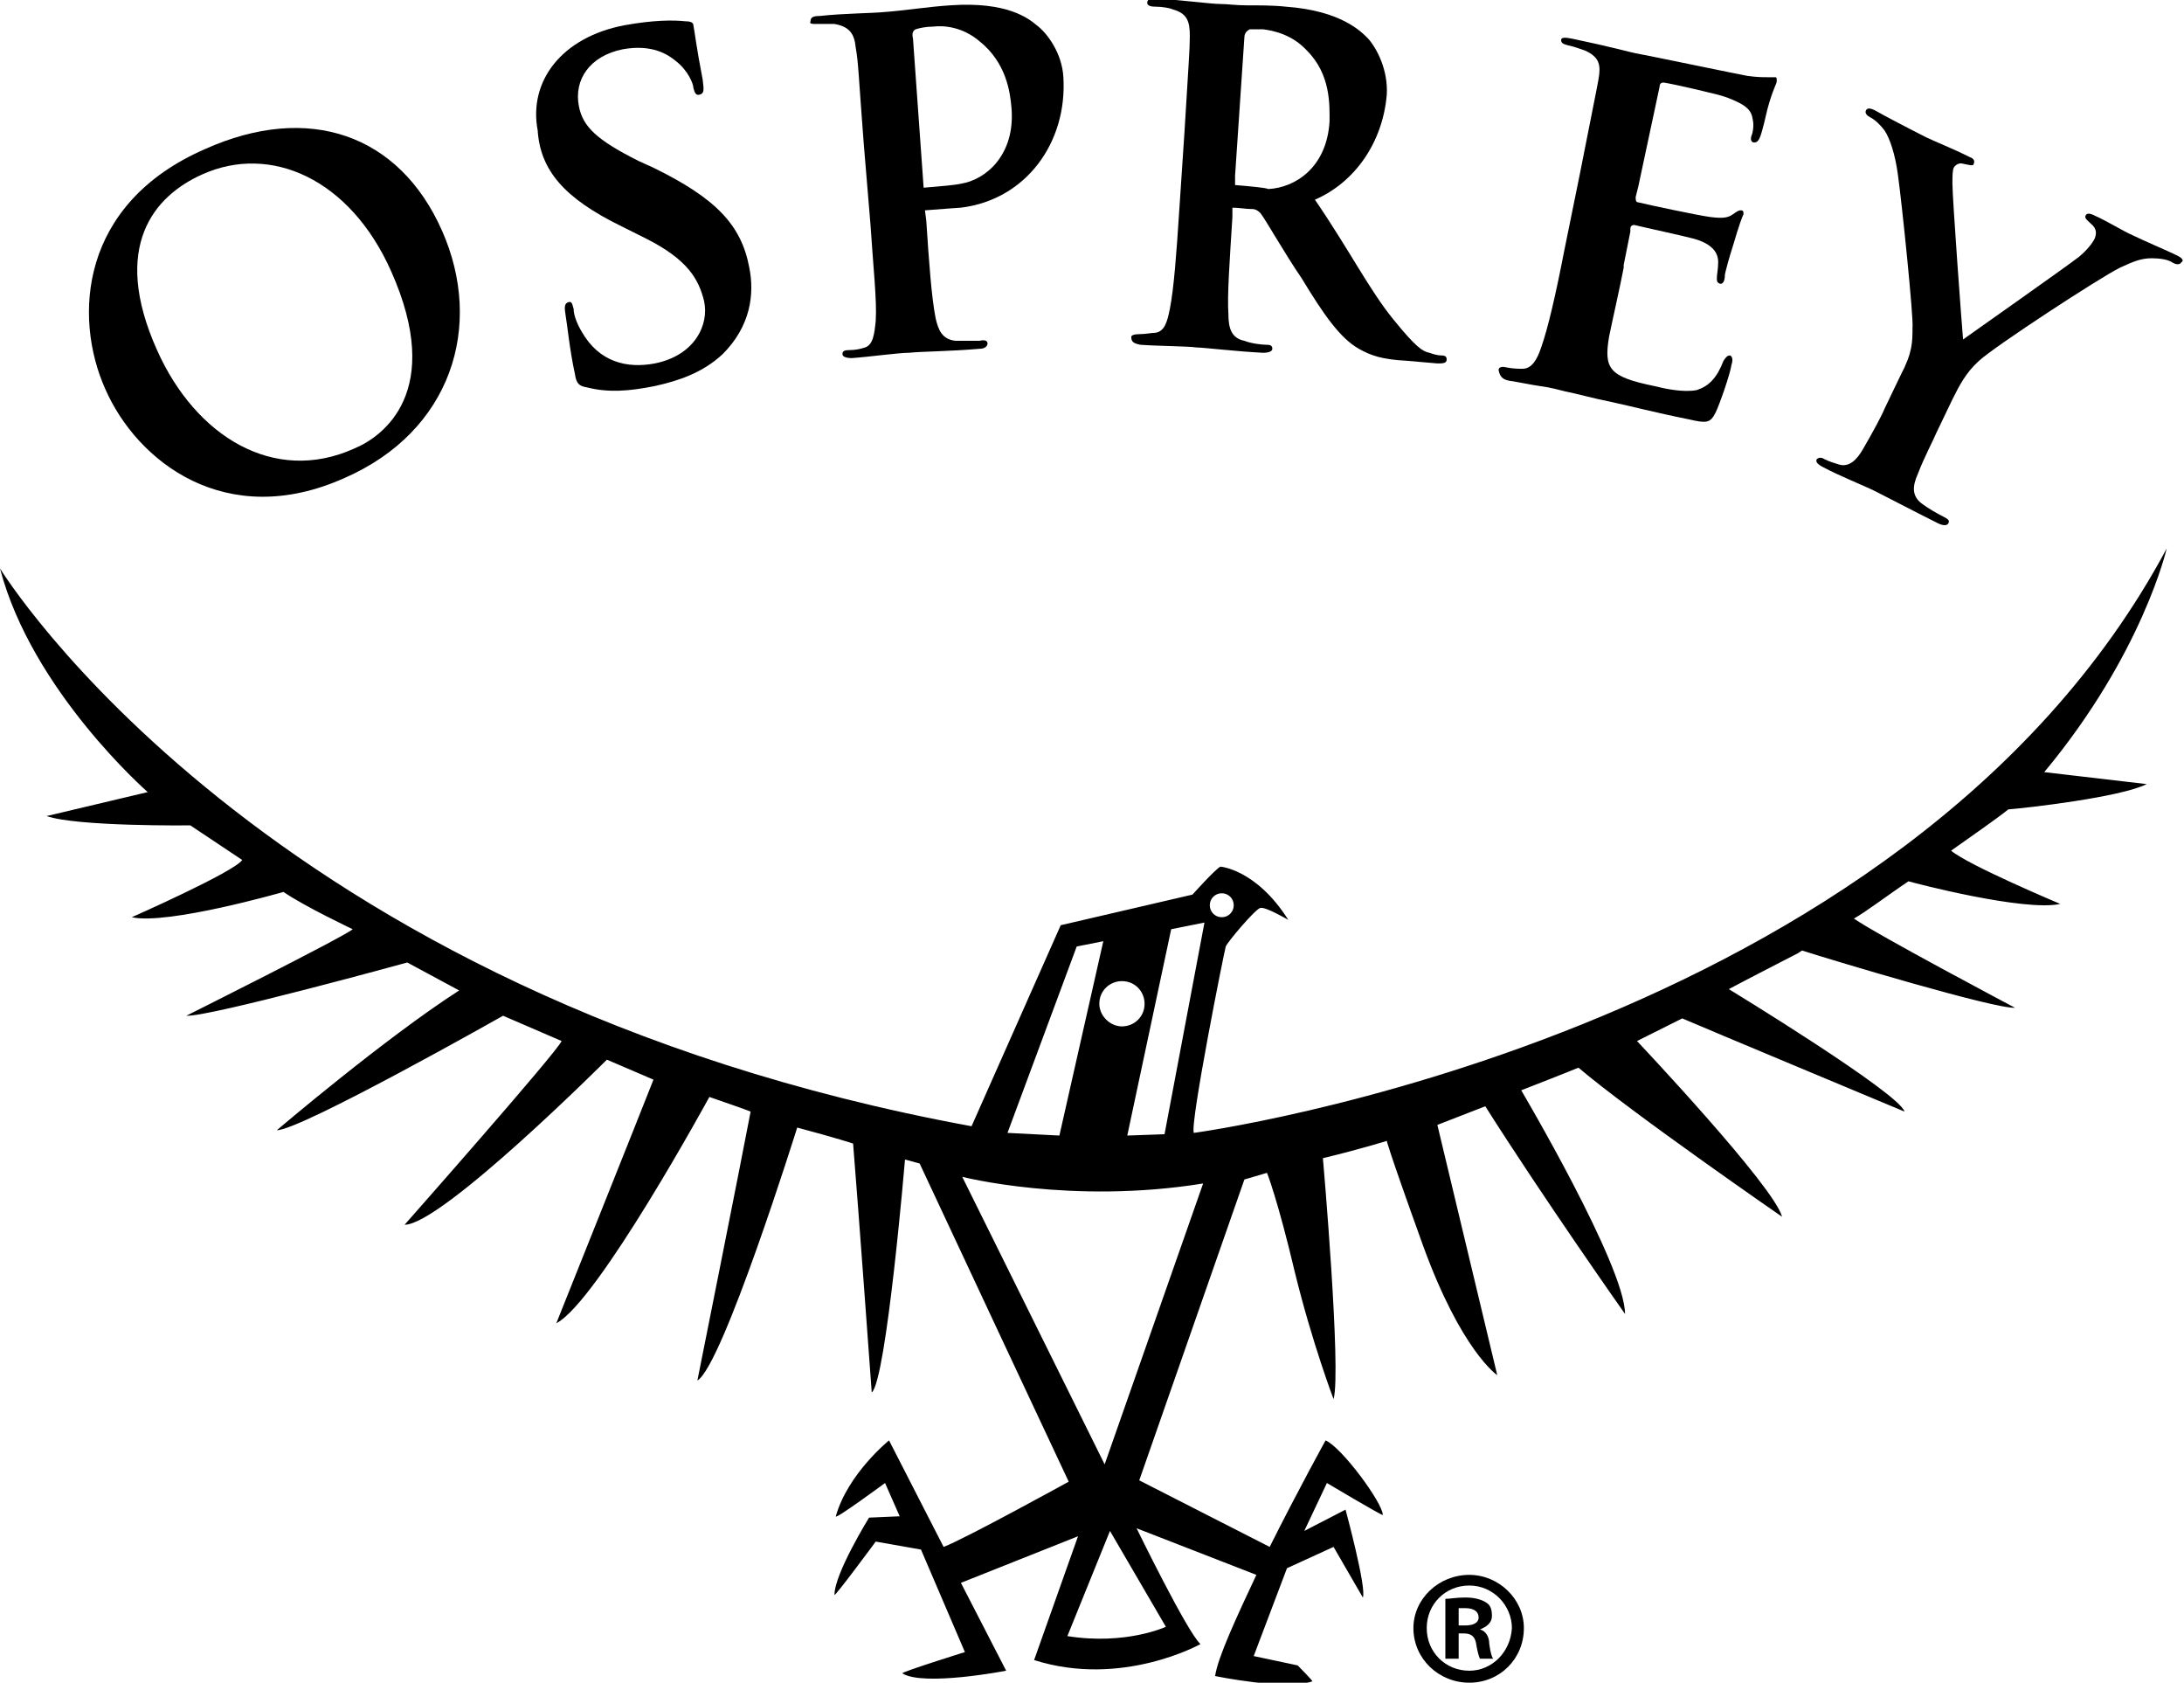
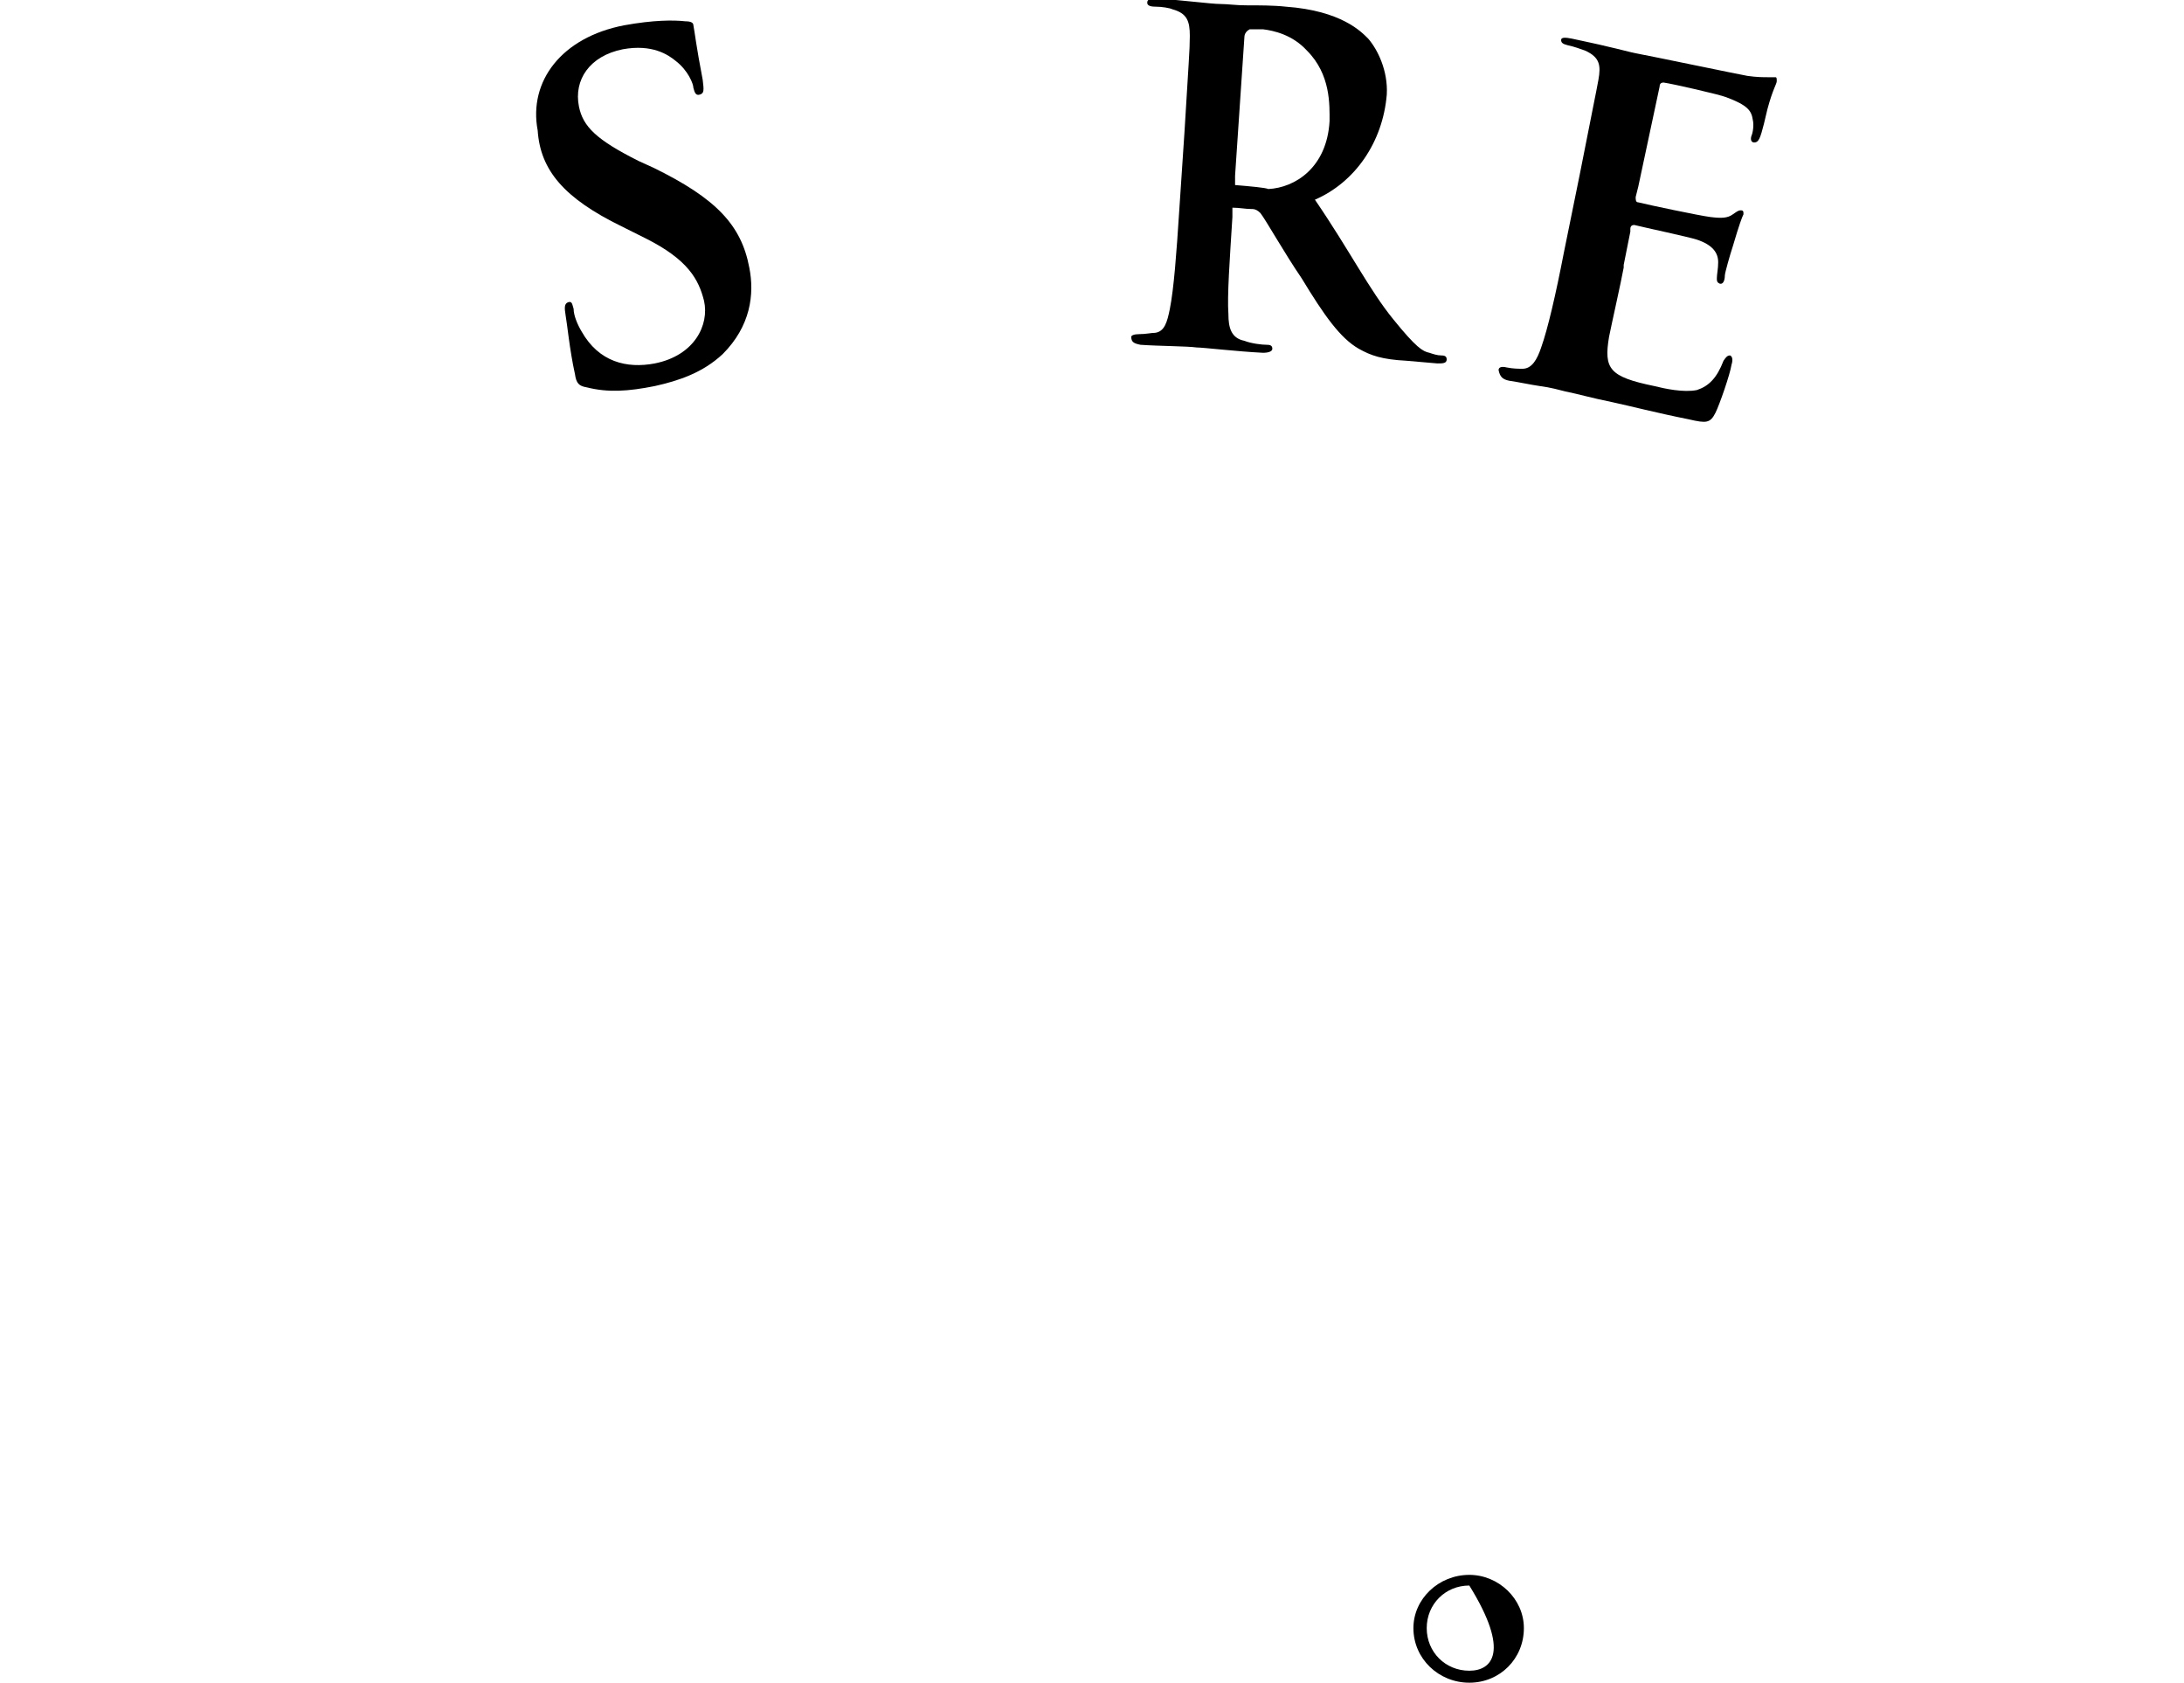
<svg xmlns="http://www.w3.org/2000/svg" version="1.1" id="Layer_1" x="0px" y="0px" viewBox="0 0 164.1 126.4" style="enable-background:new 0 0 164.1 126.4;" xml:space="preserve">
  <style type="text/css">
	.st0{fill:#FFFFFF;}
	.st1{fill:#404040;}
</style>
  <g>
-     <path d="M110.4,118.3L110.4,118.3c-2.3,0-4.2,1.8-4.2,4c0,2.3,1.9,4.1,4.2,4.1c2.3,0,4.1-1.8,4.1-4.1   C114.5,120.1,112.6,118.3,110.4,118.3z M110.4,125.5c-1.8,0-3.2-1.4-3.2-3.2c0-1.8,1.4-3.2,3.2-3.2h0c1.8,0,3.2,1.5,3.2,3.2   C113.5,124.1,112.1,125.5,110.4,125.5z" />
-     <path d="M111.2,122.4L111.2,122.4c0.5-0.2,0.9-0.5,0.9-1c0-0.5-0.1-0.8-0.4-1c-0.3-0.2-0.8-0.4-1.6-0.4c-0.7,0-1.1,0.1-1.5,0.1v4.5   h1v-1.9h0.4c0.5,0,0.8,0.2,0.9,0.7c0.1,0.6,0.2,1,0.3,1.2h1c-0.1-0.1-0.2-0.4-0.3-1.1C111.9,122.9,111.6,122.5,111.2,122.4z    M110.1,122.1h-0.5v-1.3c0.1,0,0.3,0,0.5,0c0.7,0,1,0.3,1,0.7C111.1,121.9,110.7,122.1,110.1,122.1z" />
-     <path d="M61.4,1.8c0.5,0,1.1,0,1.3,0c1.1,0.2,1.5,0.7,1.6,1.8c0.2,1.1,0.2,2,0.6,7.2l0.5,6c0.2,3.1,0.5,5.8,0.4,7.3   c-0.1,1-0.2,1.8-0.8,2c-0.3,0.1-0.7,0.2-1.2,0.2c-0.4,0-0.5,0.1-0.5,0.3c0,0.2,0.3,0.3,0.7,0.3c1.4-0.1,3.5-0.4,4.3-0.4   c0.9-0.1,3-0.1,5.3-0.3c0.4,0,0.6-0.2,0.6-0.4c0-0.2-0.2-0.3-0.6-0.2c-0.5,0-1.3,0-1.8,0c-1-0.1-1.3-0.8-1.5-1.7   c-0.3-1.5-0.5-4.2-0.7-7.3l-0.1-0.8c1.3-0.1,2.6-0.2,2.7-0.2c4.9-0.6,8-4.9,7.7-9.8c-0.1-1.8-1.2-3.3-2-3.9   c-0.6-0.5-2.2-1.8-6.5-1.5c-1.6,0.1-3.5,0.4-4.9,0.5c-1,0.1-3.1,0.1-4.9,0.3c-0.5,0-0.7,0.1-0.7,0.4C60.8,1.8,61,1.8,61.4,1.8z    M68.8,2.2C69.1,2.1,69.6,2,70.1,2c0.8-0.1,2.2,0,3.5,1.1c2,1.6,2.3,3.8,2.4,5c0.3,3.5-1.9,5.4-3.8,5.7c-0.4,0.1-1.6,0.2-2.8,0.3   L68.6,2.9C68.5,2.5,68.6,2.3,68.8,2.2z" />
-     <path d="M25.9,35.9c8-3.5,10.5-11.4,7.3-18.6c-3.2-7.2-10-9.6-17.8-6.1c-9.4,4.1-9.9,12.6-7.5,18C10.3,34.7,17,39.9,25.9,35.9z    M15.2,13.1c5.1-2.3,11.1,0.3,14.2,7.3c4,9-0.6,12.4-2.8,13.3c-6,2.7-11.9-0.9-14.8-7.4C8.3,18.5,11.6,14.7,15.2,13.1z" />
+     <path d="M110.4,118.3L110.4,118.3c-2.3,0-4.2,1.8-4.2,4c0,2.3,1.9,4.1,4.2,4.1c2.3,0,4.1-1.8,4.1-4.1   C114.5,120.1,112.6,118.3,110.4,118.3z M110.4,125.5c-1.8,0-3.2-1.4-3.2-3.2c0-1.8,1.4-3.2,3.2-3.2h0C113.5,124.1,112.1,125.5,110.4,125.5z" />
    <path d="M46.7,17l1.8,0.9c3.2,1.6,4,3.1,4.4,4.7c0.4,1.8-0.7,4.1-3.7,4.7c-2.1,0.4-4.2-0.1-5.5-2.4c-0.3-0.5-0.6-1.2-0.6-1.7   c-0.1-0.3-0.1-0.6-0.4-0.5c-0.3,0.1-0.3,0.4-0.2,1c0.1,0.5,0.3,2.6,0.7,4.4c0.1,0.7,0.3,0.9,0.9,1c1.6,0.4,3.1,0.3,5.1-0.1   c1.8-0.4,3.6-1,5.1-2.4c2.1-2.1,2.4-4.5,2-6.5c-0.6-3.2-2.5-5.2-7.2-7.5l-1.1-0.5c-3.2-1.6-4.2-2.6-4.5-4.1c-0.4-2,0.8-3.8,3.3-4.3   c2.2-0.4,3.4,0.4,4,0.9c0.9,0.7,1.3,1.7,1.3,2c0.1,0.4,0.2,0.6,0.5,0.5c0.3-0.1,0.3-0.3,0.2-1.1c-0.5-2.6-0.6-3.6-0.7-4.1   c0-0.2-0.2-0.3-0.6-0.3c-0.9-0.1-2.4-0.1-4.6,0.3c-4.7,0.9-7.2,4.2-6.5,7.9C40.6,12.8,42.4,14.9,46.7,17z" />
-     <path d="M163.6,19.2c-0.6-0.3-2.7-1.2-3.3-1.5c-0.9-0.4-1.8-1-2.9-1.5c-0.4-0.2-0.6-0.2-0.7,0c-0.1,0.2,0.2,0.4,0.4,0.6   c0.5,0.4,0.4,0.8,0.3,1.1c-0.2,0.4-0.6,0.9-1.2,1.4c-0.9,0.7-8,5.7-8.7,6.2c-0.1-1.1-0.8-10.6-0.8-11.7c0-0.5,0-1,0.1-1.2   c0.1-0.2,0.4-0.4,0.7-0.3c0.5,0.1,0.8,0.2,0.8,0c0.1-0.2,0-0.4-0.3-0.5c-1.4-0.7-2.7-1.2-3.3-1.5c-1-0.5-3.3-1.7-3.8-2   c-0.4-0.2-0.6-0.2-0.7,0c-0.1,0.2,0.1,0.4,0.3,0.5c0.4,0.2,0.8,0.6,1.1,1c0.4,0.6,0.8,1.8,1,3.3c0.3,2.1,1.2,10.9,1.1,11.5   c0,1.1,0,1.9-0.9,3.6l-1.2,2.5c-0.2,0.5-0.9,1.8-1.6,3c-0.5,0.9-1.1,1.4-1.8,1.2c-0.3-0.1-0.7-0.2-1.1-0.4c-0.3-0.2-0.5-0.1-0.6,0   c-0.1,0.2,0.1,0.4,0.5,0.6c1.1,0.6,3.1,1.4,3.9,1.8c0.8,0.4,2.7,1.4,4.7,2.4c0.4,0.2,0.7,0.2,0.8,0c0.1-0.2,0-0.3-0.4-0.5   c-0.4-0.2-1.1-0.6-1.5-0.9c-0.9-0.6-0.8-1.4-0.4-2.3c0.5-1.3,1.2-2.6,1.4-3.1l1.2-2.5c0.5-1,1-2,2-2.9c1.2-1.1,9-6.2,10.6-7   c1.1-0.5,1.6-0.7,2.4-0.7c0.6,0,1.2,0.1,1.5,0.3c0.3,0.2,0.6,0.2,0.7,0C164.1,19.6,164,19.4,163.6,19.2z" />
    <path d="M113.4,28.6c0.7,0.1,1.6,0.3,2.3,0.4c0.8,0.1,1.5,0.3,1.9,0.4c1,0.2,2,0.5,3.5,0.8c1.4,0.3,3.3,0.8,5.8,1.3   c1.3,0.3,1.6,0.3,2-0.5c0.3-0.6,1.1-2.9,1.2-3.6c0.1-0.3,0.1-0.6-0.1-0.7c-0.2,0-0.3,0.1-0.5,0.4c-0.5,1.3-1.1,1.9-2,2.2   c-1,0.2-2.4-0.1-3.2-0.3c-3.4-0.7-3.8-1.3-3.4-3.7c0.2-1,0.9-4.1,1.1-5.2l0-0.2l0.5-2.5c0,0,0,0,0,0l0-0.2c0-0.2,0.1-0.3,0.3-0.3   c0.8,0.2,4.1,0.9,4.7,1.1c1.2,0.4,1.6,1,1.6,1.7c0,0.5-0.1,0.9-0.1,1.2c0,0.2,0,0.3,0.2,0.4c0.3,0.1,0.4-0.3,0.4-0.6   c0-0.2,0.4-1.6,0.6-2.2c0.5-1.7,0.7-2.2,0.8-2.4c0-0.2,0-0.3-0.2-0.3c-0.2,0-0.3,0.1-0.6,0.3c-0.4,0.3-0.9,0.3-1.7,0.2   c-0.8-0.1-4.6-0.9-5.4-1.1c-0.2,0-0.2-0.2-0.2-0.4l0.2-0.8l1.6-7.5c0-0.2,0.1-0.3,0.3-0.3c0.7,0.1,4.2,0.9,4.7,1.1   c1.6,0.6,1.9,1,2,1.7c0.1,0.4,0,1-0.1,1.2c-0.1,0.3,0,0.5,0.2,0.5c0.2,0,0.3-0.1,0.4-0.3c0.2-0.4,0.5-1.8,0.6-2.2   c0.4-1.5,0.7-1.9,0.7-2.1c0-0.2,0-0.3-0.1-0.3s-0.4,0-0.6,0c-0.3,0-0.8,0-1.5-0.1c-0.6-0.1-7.3-1.5-8.4-1.7   c-0.5-0.1-1.2-0.3-2.1-0.5c-0.8-0.2-1.8-0.4-2.7-0.6c-0.5-0.1-0.8-0.1-0.8,0.1c0,0.2,0.1,0.3,0.5,0.4c0.5,0.1,1,0.3,1.3,0.4   c1.1,0.5,1.2,1.1,1,2.2c-0.2,1.1-0.4,2-1.4,7.1l-1.2,5.9c-0.6,3.1-1.2,5.7-1.7,7.1c-0.3,0.9-0.7,1.6-1.4,1.6c-0.3,0-0.7,0-1.2-0.1   c-0.4-0.1-0.6,0-0.6,0.2C112.7,28.3,112.9,28.5,113.4,28.6z" />
    <path d="M85.7,25.9c1.4,0.1,3.5,0.1,4.2,0.2c0.5,0,3,0.3,5,0.4c0.4,0,0.7-0.1,0.7-0.3c0-0.2-0.1-0.3-0.4-0.3   c-0.4,0-1.2-0.1-1.7-0.3c-1-0.2-1.2-1-1.2-2c-0.1-1.4,0.1-4.1,0.3-7.3l0-0.5l0-0.2l0,0c0.5,0,1,0.1,1.4,0.1l0.1,0   c0.2,0,0.4,0.1,0.6,0.3c0.4,0.5,1.8,3,3.1,4.9c1.7,2.8,2.9,4.5,4.3,5.3c0.9,0.5,1.7,0.8,3.6,0.9l2.3,0.2c0.4,0,0.7,0,0.7-0.3   c0-0.2-0.1-0.3-0.4-0.3c-0.3,0-0.6-0.1-0.9-0.2c-0.5-0.1-1-0.4-2.7-2.5c-1.8-2.2-3.3-5.2-5.9-9c3-1.3,5.1-4.3,5.4-7.9   c0.1-1.8-0.7-3.4-1.4-4.2c-0.5-0.5-2-2.1-6.2-2.4c-0.9-0.1-2-0.1-3-0.1l0,0c-0.7,0-1.4-0.1-1.9-0.1c-0.7,0-2.9-0.3-4.7-0.4   c-0.5,0-0.8,0-0.8,0.3c0,0.2,0.2,0.3,0.6,0.3c0.5,0,1.1,0.1,1.3,0.2c1.1,0.3,1.3,0.9,1.3,2c0,1.1-0.1,2.1-0.4,7.2l-0.4,6   c-0.2,3.1-0.4,5.8-0.7,7.3c-0.2,1-0.4,1.7-1.1,1.8c-0.3,0-0.7,0.1-1.2,0.1c-0.4,0-0.6,0.1-0.6,0.2C85,25.7,85.2,25.8,85.7,25.9z    M92.8,13.9c0,0,0-0.3,0-0.7l0.7-10.4c0-0.3,0.2-0.5,0.4-0.6c0,0,0,0,0,0c0.3,0,0.7,0,1,0c0.8,0.1,2.2,0.4,3.3,1.6   c1.8,1.8,1.7,4.1,1.7,5.3c-0.2,3.5-2.6,5-4.6,5.1C95.1,14.1,94,14,92.8,13.9L92.8,13.9z" />
-     <path d="M89.7,85.1c-0.3-0.7,2.3-13.7,2.4-14c0.1-0.3,2.2-2.8,2.6-2.9s2.1,0.9,2.1,0.9c-2.4-3.8-5.1-4-5.1-4   c-0.4,0.2-2.1,2.1-2.1,2.1l-9.9,2.3L73,84.6C19.6,74.8,0,42.7,0,42.7c2.4,9.2,11.1,16.8,11.1,16.8l-7.6,1.8   c2.3,0.8,10.8,0.7,10.8,0.7l3.9,2.6c-0.6,0.9-8.3,4.3-8.3,4.3c2.7,0.6,11.4-1.9,11.4-1.9c1.6,1.1,5.2,2.8,5.2,2.8   c-0.7,0.6-12.5,6.5-12.5,6.5c1.7,0.1,16.6-4,16.6-4l3.9,2.1C28.9,78,20.8,84.9,20.8,84.9c1.8,0,17-8.6,17-8.6l4.4,1.9   C41.8,79.1,30.4,92,30.4,92c2.8,0,15.2-12.4,15.2-12.4l3.5,1.5c-0.7,1.8-7.3,18.3-7.3,18.3c3.1-1.6,11.5-17,11.5-17   c2.9,1,3.1,1.1,3.1,1.1c-0.7,3.7-4,20.2-4,20.2c1.9-1.1,7.5-19,7.5-19c3,0.8,4.2,1.2,4.2,1.2c0.4,4.9,1.4,18.7,1.4,18.7   c1.1-0.9,2.5-17.5,2.5-17.5l1.1,0.3c2,4.3,11.2,23.9,11.2,23.9s-7.8,4.3-9.4,4.9l-4.1-8c0,0-3.1,2.5-4,5.7   c-0.1,0.3,3.7-2.5,3.7-2.5l1.1,2.5l-2.3,0.1c0,0-2.6,4.2-2.6,5.8c0,0.2,3.1-4,3.1-4l3.4,0.6l3.3,7.7c0,0-4.8,1.5-4.7,1.6   c1.6,1,7.8-0.2,7.8-0.2l-3.4-6.6l8.8-3.5l-3.3,9.3c6.6,2.1,12.5-1.2,12.5-1.2c-1-0.9-4.8-8.7-4.8-8.7l9,3.5   c-1.5,3.2-2.9,6.2-3.1,7.6c0,0,5.3,1.1,7.3,0.4c0.1,0-1.1-1.2-1.1-1.2l-3.3-0.7l2.5-6.6l3.5-1.6l2.2,3.8c0.3-0.7-1.3-6.6-1.3-6.6   l-3.1,1.6l1.7-3.6c0,0,4.2,2.5,4.2,2.4c0-0.9-3.1-5.1-4.3-5.6c0,0-2.1,3.8-4.2,8l-9.8-5l7.9-22.6l1.7-0.5c0,0,0.8,2,2.1,7.5   c1.3,5.3,2.9,9.5,2.9,9.5c0.6-2.1-0.8-18.1-0.8-18.1c2.9-0.7,4.8-1.3,4.8-1.3c0,0,0,0.3,2.7,7.8c2.9,8,5.6,9.8,5.6,9.8L108,84.5   l3.6-1.4c4.5,7.1,10.5,15.6,10.5,15.6c0-3.6-7.8-16.8-7.8-16.8c3.6-1.4,4.3-1.7,4.3-1.7c4,3.4,15.3,11.2,15.3,11.2   c-0.6-2.3-10.9-13.2-10.9-13.2l3.4-1.7c0.9,0.4,16.7,7,16.7,7c-0.4-1.4-13.2-9.2-13.2-9.2c1.3-0.7,5.2-2.7,5.2-2.7l0.3-0.2   c2.5,0.8,14.5,4.4,16,4.3c0,0-10.4-5.5-12.1-6.7c0.9-0.5,2.6-1.8,4.1-2.8c0.3,0.1,8.7,2.3,11.4,1.7c0,0-6.9-2.9-8.2-4   c1.4-1,3.3-2.3,4.3-3.1c1.3-0.1,8.4-0.9,10.4-1.9l-7.7-0.9c7.4-8.9,9.2-16.8,9.2-16.8C143.1,78,89.7,85.1,89.7,85.1z M91.8,67.1   c0.5,0,0.9,0.4,0.9,0.9s-0.4,0.9-0.9,0.9s-0.9-0.4-0.9-0.9S91.3,67.1,91.8,67.1z M90.5,69.3l-3,15.9l-2.8,0.1L88,69.8L90.5,69.3z    M84.3,73.7c1,0,1.7,0.8,1.7,1.7c0,1-0.8,1.7-1.7,1.7s-1.7-0.8-1.7-1.7C82.6,74.4,83.4,73.7,84.3,73.7z M80.9,71.1l2-0.4l-3.3,14.6   l-3.9-0.2L80.9,71.1z M87.6,122.2c0,0-3,1.4-7.4,0.7l3.2-7.9L87.6,122.2z M83,110L72.3,88.4c0,0,8.2,2.1,18.1,0.5L83,110z" />
  </g>
</svg>